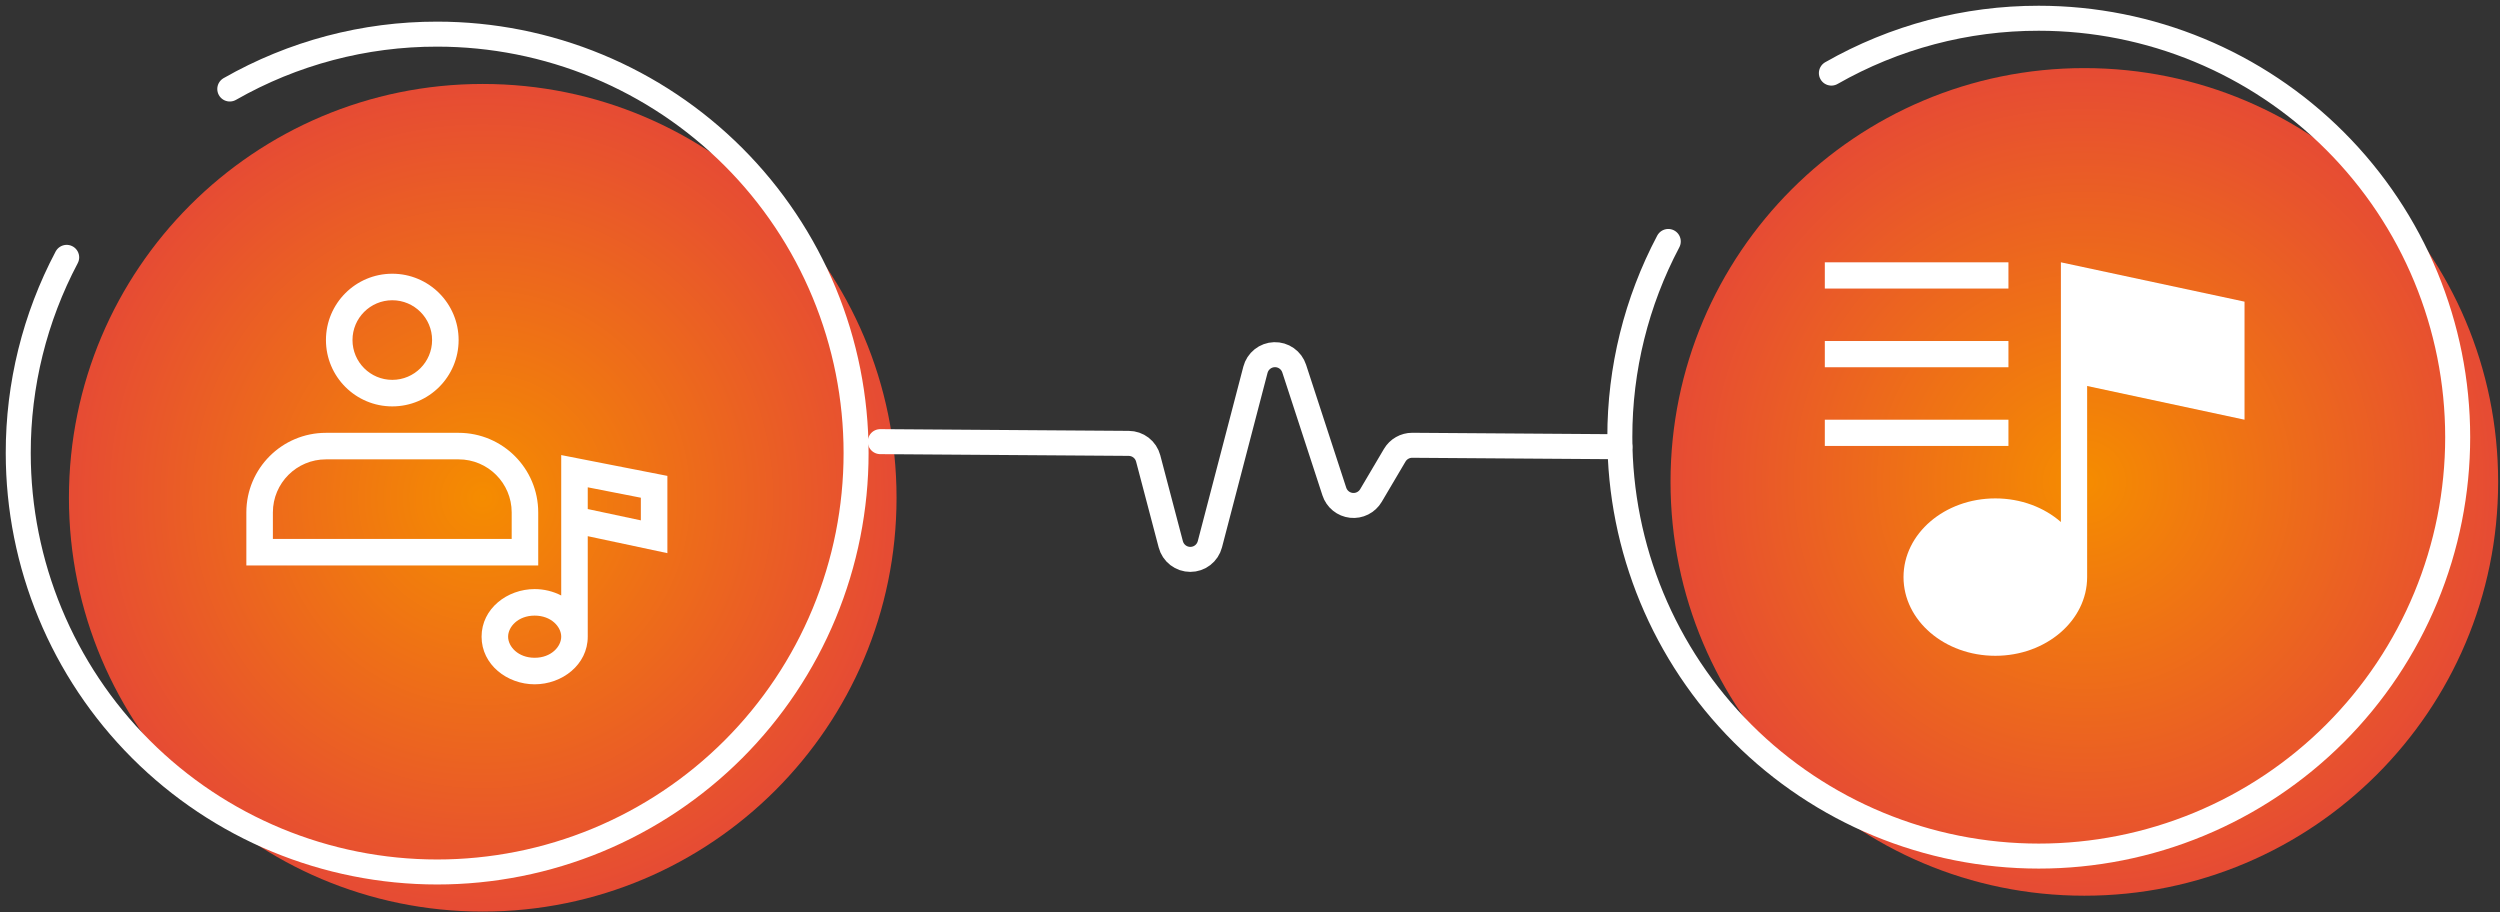
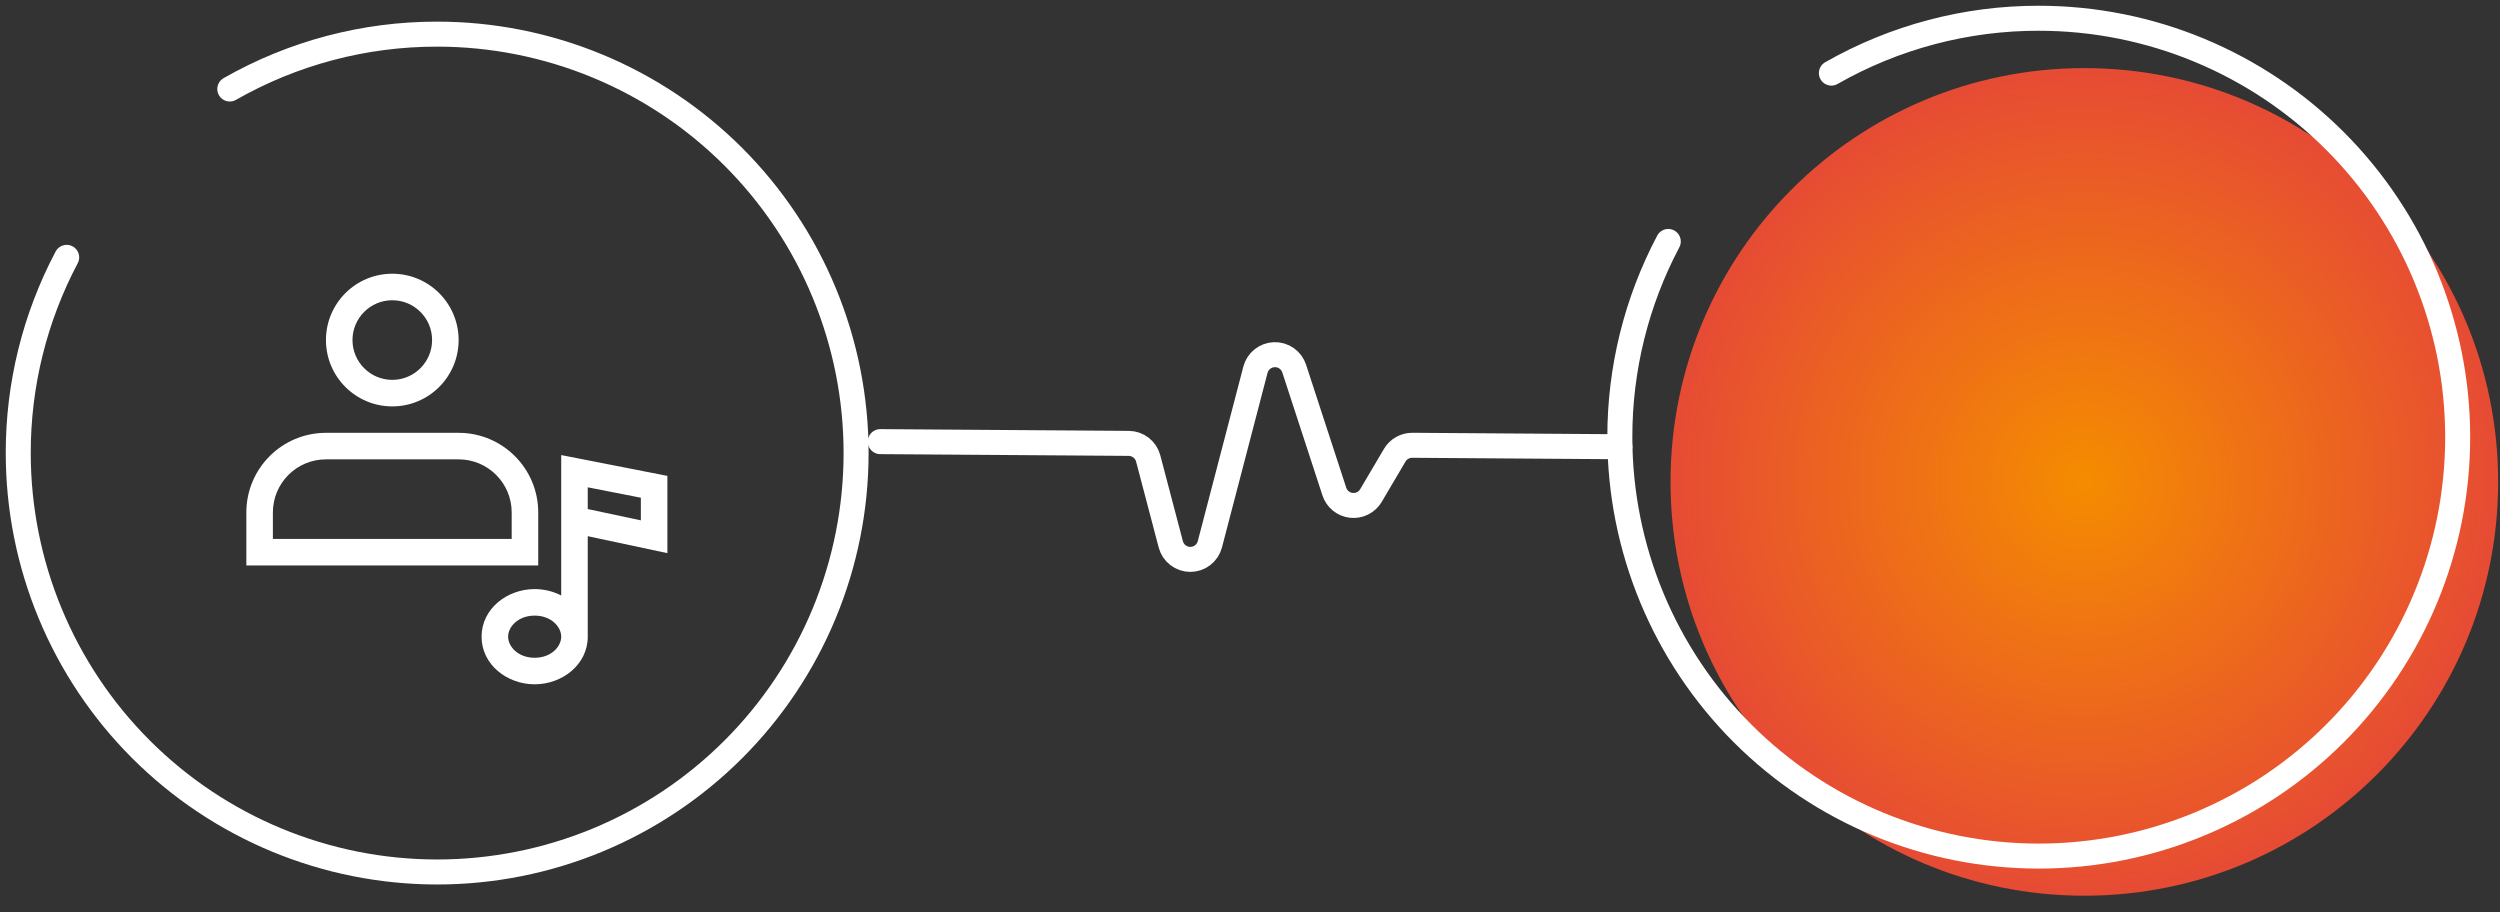
<svg xmlns="http://www.w3.org/2000/svg" width="274" height="100" viewBox="0 0 274 100" fill="none">
  <rect x="0" y="0" width="274" height="100" fill="#333333" stroke="none" />
-   <path d="M52.908 99.908C77.956 99.908 98.261 79.603 98.261 54.555C98.261 29.507 77.956 9.202 52.908 9.202C27.86 9.202 7.555 29.507 7.555 54.555C7.555 79.603 27.86 99.908 52.908 99.908Z" fill="url(#paint0_radial_5634_140813)" />
  <path d="M25.184 9.755C32.107 5.802 39.942 3.73 47.913 3.742C53.943 3.742 59.913 4.93 65.484 7.237C71.055 9.544 76.116 12.926 80.38 17.19C84.643 21.453 88.025 26.515 90.332 32.085C92.64 37.656 93.827 43.626 93.827 49.656C93.827 55.685 92.64 61.656 90.332 67.226C88.025 72.797 84.643 77.859 80.38 82.122C76.116 86.385 71.055 89.767 65.484 92.075C59.913 94.382 53.943 95.569 47.913 95.569C35.736 95.569 24.058 90.732 15.448 82.122C6.837 73.511 2 61.833 2 49.656C1.989 42.179 3.812 34.814 7.308 28.206" stroke="white" stroke-width="2.74" stroke-miterlimit="10" stroke-linecap="round" />
  <path d="M42.995 41.633C40.586 41.633 38.633 39.679 38.633 37.27C38.633 34.861 40.586 32.908 42.995 32.908C45.404 32.908 47.357 34.861 47.357 37.27C47.357 39.679 45.404 41.633 42.995 41.633ZM42.995 44.541C47.01 44.541 50.265 41.286 50.265 37.27C50.265 33.255 47.01 30 42.995 30C38.979 30 35.724 33.255 35.724 37.27C35.724 41.286 38.979 44.541 42.995 44.541ZM35.724 50.346H50.265C53.477 50.346 56.081 52.95 56.081 56.162V59.07H29.908V56.162C29.908 52.95 32.512 50.346 35.724 50.346ZM35.724 47.438C30.906 47.438 27 51.344 27 56.162V61.978H58.989V56.162C58.989 51.344 55.083 47.438 50.265 47.438H35.724ZM61.509 49.876L73.145 52.157V60.626L64.417 58.765V69.781C64.417 72.857 61.603 75 58.599 75C55.594 75 52.781 72.858 52.781 69.781C52.781 66.705 55.594 64.563 58.599 64.563C59.626 64.563 60.631 64.813 61.509 65.266V49.876ZM64.417 55.792L70.237 57.032V54.55L64.417 53.409V55.792ZM58.599 67.471C56.782 67.471 55.689 68.7 55.689 69.781C55.689 70.863 56.782 72.092 58.599 72.092C60.415 72.092 61.509 70.863 61.509 69.781C61.509 68.7 60.415 67.471 58.599 67.471Z" fill="white" />
  <path d="M228.443 98.17C253.491 98.17 273.796 77.865 273.796 52.817C273.796 27.769 253.491 7.464 228.443 7.464C203.395 7.464 183.09 27.769 183.09 52.817C183.09 77.865 203.395 98.17 228.443 98.17Z" fill="url(#paint1_radial_5634_140813)" />
  <path d="M200.719 8.012C207.642 4.061 215.478 1.988 223.449 2C235.626 2 247.304 6.837 255.914 15.448C264.525 24.058 269.362 35.736 269.362 47.913C269.362 53.943 268.175 59.914 265.867 65.484C263.56 71.055 260.178 76.116 255.915 80.38C251.651 84.643 246.59 88.025 241.019 90.332C235.449 92.64 229.478 93.827 223.449 93.827C211.272 93.827 199.593 88.99 190.983 80.379C182.373 71.769 177.535 60.09 177.535 47.913C177.524 40.437 179.347 33.072 182.843 26.464" stroke="white" stroke-width="2.74" stroke-miterlimit="10" stroke-linecap="round" />
-   <path d="M220.125 28.75H200V31.625H220.125V28.75Z" fill="white" />
-   <path d="M220.125 37.375H200V40.25H220.125V37.375Z" fill="white" />
-   <path d="M200 46H220.125V48.875H200V46Z" fill="white" />
-   <path d="M228.75 42.304V63.25C228.75 68.013 224.245 71.875 218.688 71.875C213.13 71.875 208.625 68.013 208.625 63.25C208.625 58.486 213.13 54.625 218.688 54.625C221.503 54.625 224.049 55.616 225.875 57.214V28.75L246 33.062V46L228.75 42.304Z" fill="white" />
  <path d="M177.537 48.963L154.777 48.803C154.39 48.802 154.009 48.903 153.672 49.096C153.335 49.288 153.055 49.565 152.859 49.9L150.256 54.309C150.04 54.676 149.722 54.973 149.341 55.164C148.96 55.356 148.532 55.433 148.108 55.387C147.684 55.34 147.283 55.173 146.952 54.904C146.621 54.636 146.375 54.277 146.243 53.872L141.843 40.398C141.695 39.943 141.403 39.548 141.011 39.273C140.62 38.998 140.15 38.857 139.671 38.872C139.193 38.886 138.732 39.055 138.358 39.354C137.984 39.652 137.717 40.063 137.596 40.526L132.602 59.655C132.478 60.129 132.2 60.548 131.813 60.848C131.425 61.147 130.949 61.309 130.459 61.309C129.97 61.309 129.494 61.147 129.106 60.848C128.719 60.548 128.441 60.129 128.317 59.655L125.839 50.238C125.714 49.769 125.438 49.353 125.054 49.056C124.669 48.759 124.198 48.597 123.712 48.594L96.477 48.403" stroke="white" stroke-width="2.74" stroke-miterlimit="10" stroke-linecap="round" />
  <defs>
    <radialGradient id="paint0_radial_5634_140813" cx="0" cy="0" r="1" gradientUnits="userSpaceOnUse" gradientTransform="translate(52.908 54.555) scale(45.353)">
      <stop stop-color="#F58C00" />
      <stop offset="1" stop-color="#E64B34" />
    </radialGradient>
    <radialGradient id="paint1_radial_5634_140813" cx="0" cy="0" r="1" gradientUnits="userSpaceOnUse" gradientTransform="translate(228.443 52.817) scale(45.353)">
      <stop stop-color="#F58C00" />
      <stop offset="1" stop-color="#E64B34" />
    </radialGradient>
  </defs>
</svg>